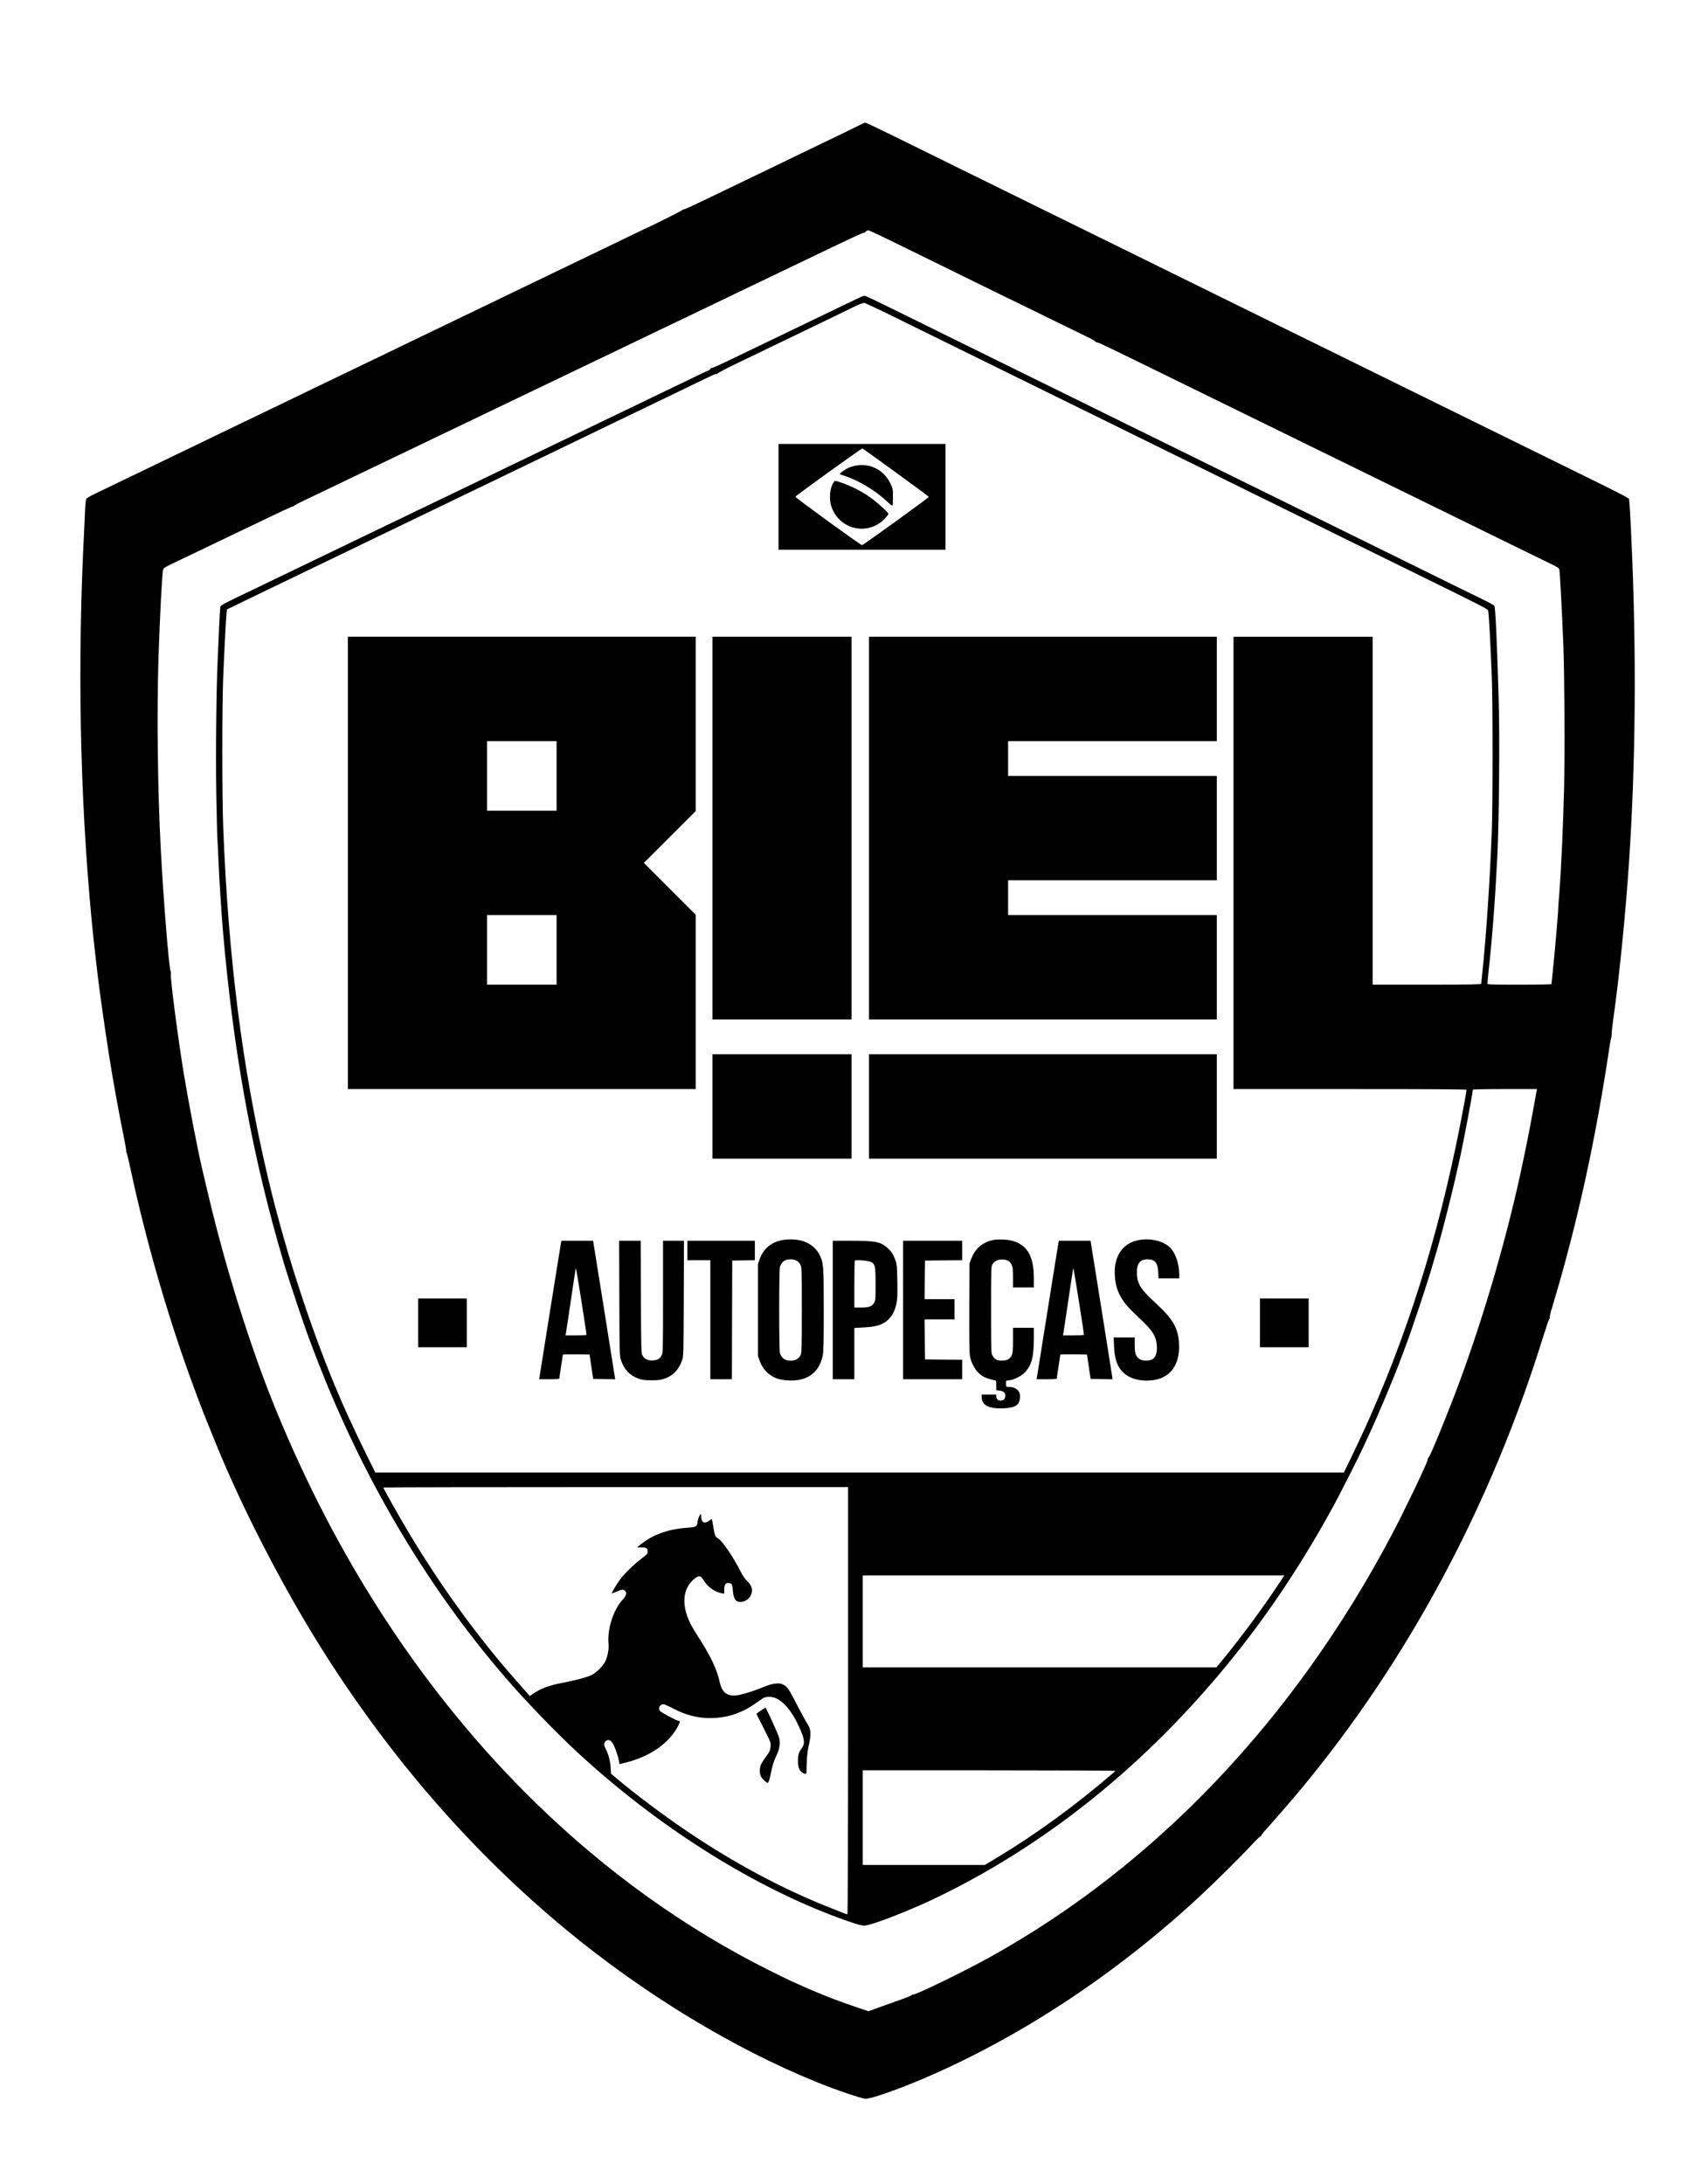
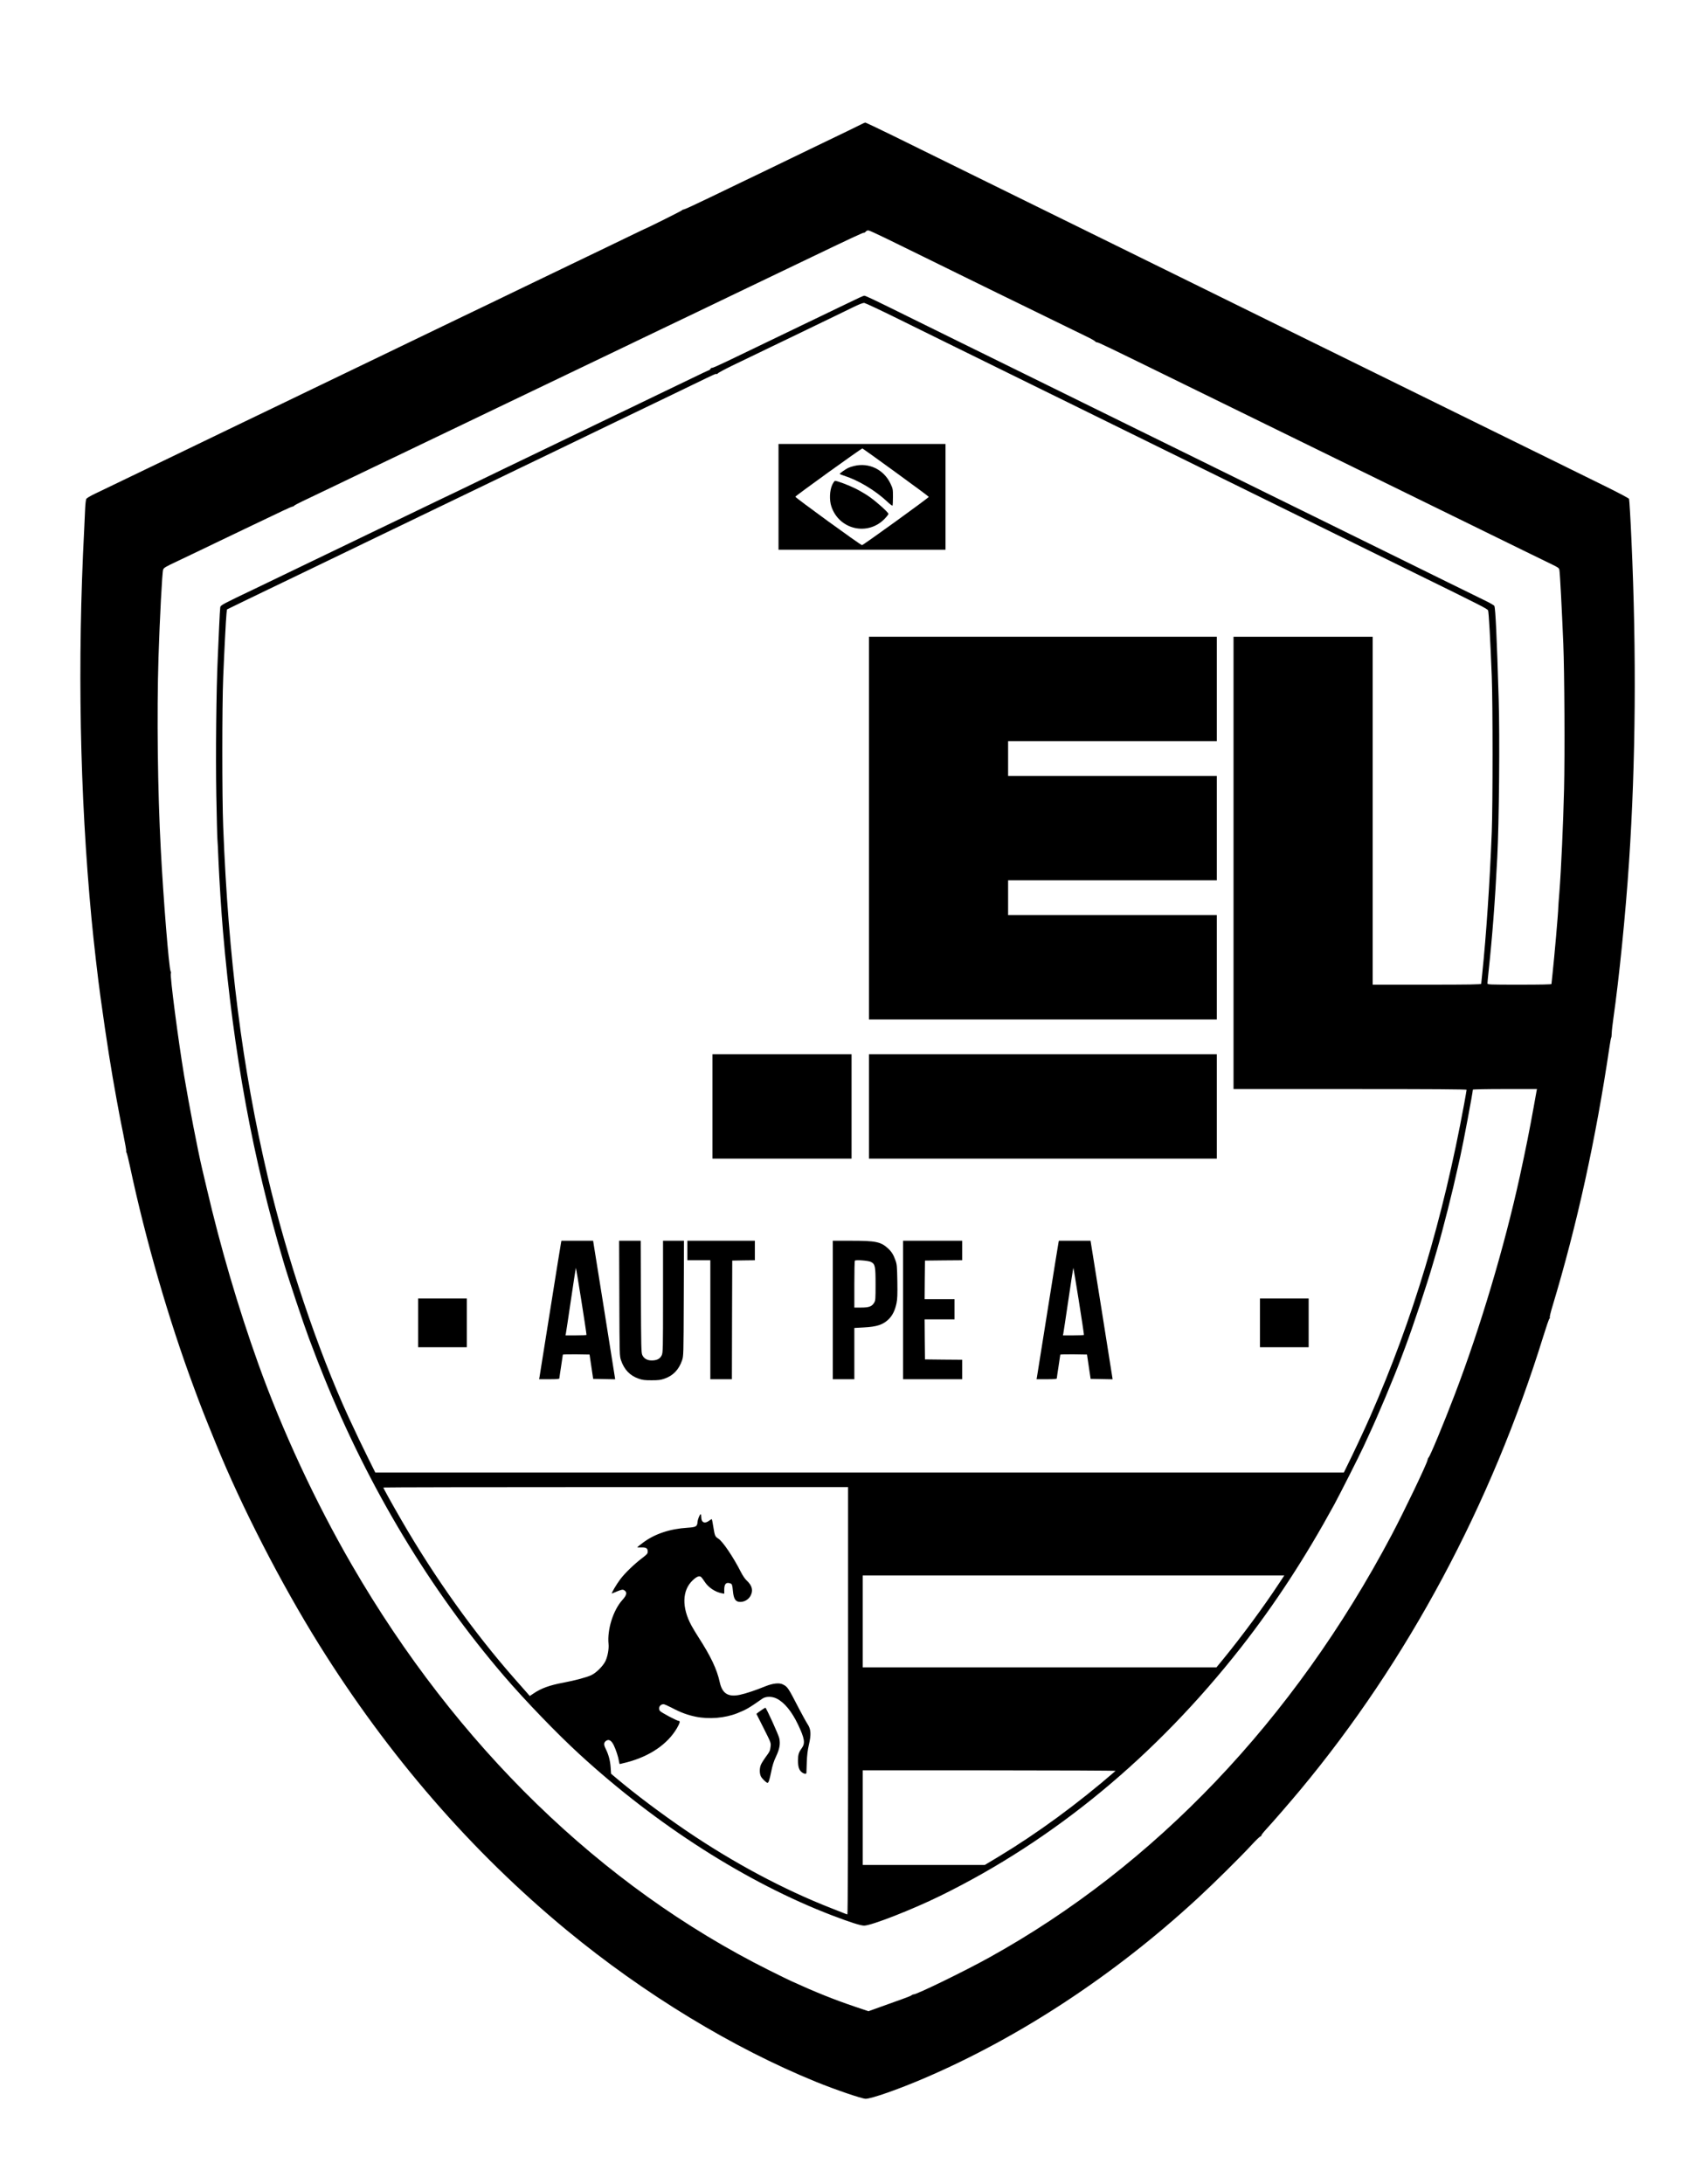
<svg xmlns="http://www.w3.org/2000/svg" version="1.0" width="2455pt" height="3138pt" viewBox="0 0 2455 3138" preserveAspectRatio="xMidYMid meet">
  <g transform="translate(0,3138) scale(0.1,-0.1)" fill="#000000" stroke="none">
    <path d="M12370 29589 c-54 -28 -201 -99 -735 -356 -258 -125 -419 -203 -722 -349 -87 -42 -198 -95 -248 -119 -49 -24 -254 -122 -454 -219 -200 -97 -372 -176 -382 -176 -10 0 -21 -5 -25 -11 -5 -9 -527 -269 -539 -269 -1 0 -105 -50 -231 -111 -126 -61 -274 -133 -329 -159 -95 -46 -216 -104 -495 -238 -69 -33 -201 -97 -295 -142 -93 -45 -215 -104 -270 -130 -55 -26 -181 -87 -280 -135 -230 -111 -423 -205 -550 -265 -55 -26 -172 -82 -260 -125 -88 -43 -220 -106 -293 -141 -276 -133 -411 -198 -527 -254 -66 -32 -196 -95 -290 -140 -93 -45 -215 -104 -270 -130 -93 -44 -152 -73 -542 -261 -82 -39 -202 -97 -268 -129 -66 -32 -185 -89 -265 -128 -235 -113 -436 -210 -568 -273 -67 -33 -177 -85 -245 -118 -158 -76 -372 -179 -572 -276 -88 -43 -214 -103 -280 -135 -195 -94 -372 -179 -675 -325 -157 -76 -335 -161 -397 -191 -65 -31 -117 -62 -123 -74 -6 -12 -13 -71 -16 -133 -2 -62 -9 -200 -14 -307 -99 -1907 -64 -3796 105 -5590 32 -338 92 -860 131 -1140 88 -632 153 -1043 230 -1460 14 -74 31 -169 39 -210 7 -41 34 -176 59 -299 25 -123 43 -228 40 -233 -3 -5 -1 -14 4 -21 6 -7 29 -98 51 -203 225 -1057 554 -2194 920 -3179 110 -297 134 -358 316 -805 365 -899 936 -2009 1479 -2880 1000 -1603 2194 -2979 3566 -4111 1111 -916 2385 -1690 3580 -2176 275 -112 660 -243 712 -243 83 0 466 134 838 293 1374 588 2735 1483 3930 2584 228 210 619 596 780 771 62 67 119 122 127 122 7 0 13 6 13 14 0 7 28 44 63 82 117 127 351 398 498 574 1542 1853 2740 4088 3494 6524 41 132 79 243 86 247 6 4 9 12 5 18 -4 5 13 77 38 158 355 1177 624 2404 822 3743 9 63 20 117 23 120 3 3 6 30 7 60 0 30 11 125 23 210 83 580 177 1512 226 2255 96 1436 108 3008 35 4615 -14 324 -30 582 -35 601 -3 9 -149 86 -333 177 -180 88 -516 254 -747 368 -231 113 -546 268 -700 344 -154 76 -428 211 -610 300 -181 89 -460 227 -620 305 -159 78 -443 218 -630 310 -328 161 -591 291 -1265 622 -558 275 -928 457 -1265 623 -384 189 -836 412 -1260 620 -165 81 -444 218 -620 305 -176 87 -446 219 -600 295 -154 76 -442 217 -640 315 -198 98 -486 239 -640 315 -154 76 -450 221 -658 324 -208 102 -384 185 -390 185 -7 -1 -37 -14 -67 -30z m370 -1637 c124 -60 369 -180 545 -267 176 -87 428 -210 560 -275 132 -65 362 -177 510 -250 149 -73 329 -161 400 -195 72 -35 270 -131 440 -215 171 -84 360 -176 420 -205 61 -29 116 -60 124 -69 7 -9 21 -16 31 -16 19 0 107 -42 1280 -617 380 -187 701 -344 925 -453 206 -101 504 -247 990 -485 154 -76 370 -181 480 -235 110 -54 322 -157 470 -230 149 -73 369 -181 490 -240 527 -258 977 -478 1480 -725 154 -75 335 -164 402 -196 114 -55 122 -61 127 -91 9 -55 34 -532 56 -1058 17 -401 23 -1595 11 -2090 -12 -496 -42 -1161 -67 -1480 -9 -107 -16 -206 -16 -220 -1 -83 -57 -718 -83 -957 -8 -73 -15 -137 -15 -143 0 -7 -146 -10 -460 -10 -442 0 -460 1 -460 19 0 10 6 78 14 152 56 520 94 1010 127 1659 26 503 37 1727 20 2280 -26 875 -46 1302 -62 1332 -5 10 -60 42 -122 72 -61 30 -305 149 -542 266 -236 117 -542 268 -680 335 -137 67 -421 207 -630 310 -209 103 -492 243 -630 310 -137 67 -412 202 -610 300 -198 98 -495 244 -660 325 -165 81 -457 225 -650 320 -192 95 -458 225 -590 290 -132 65 -420 206 -640 315 -220 109 -512 253 -650 320 -137 67 -421 207 -630 310 -209 103 -483 238 -610 300 -126 62 -437 215 -690 340 -586 290 -702 345 -721 345 -16 0 -62 -21 -349 -160 -104 -51 -230 -111 -280 -135 -49 -23 -162 -77 -250 -120 -203 -98 -397 -192 -550 -265 -303 -145 -362 -174 -549 -264 -110 -53 -205 -95 -211 -92 -6 2 -17 -5 -23 -15 -7 -10 -16 -19 -21 -19 -5 0 -129 -58 -276 -130 -147 -71 -268 -130 -270 -130 -1 0 -110 -52 -241 -116 -132 -64 -279 -135 -329 -159 -49 -24 -157 -75 -240 -115 -82 -40 -204 -98 -270 -130 -66 -32 -192 -92 -280 -135 -88 -43 -205 -99 -260 -125 -55 -26 -166 -80 -247 -119 -82 -39 -214 -103 -295 -142 -82 -39 -202 -97 -268 -129 -66 -32 -191 -92 -277 -134 -407 -197 -478 -231 -553 -266 -44 -21 -161 -77 -260 -125 -99 -48 -225 -109 -280 -135 -96 -46 -237 -114 -545 -262 -80 -39 -199 -96 -265 -128 -66 -32 -187 -90 -270 -130 -82 -40 -204 -98 -270 -130 -66 -32 -253 -122 -415 -200 -162 -78 -344 -166 -405 -195 -484 -231 -503 -241 -509 -271 -3 -16 -10 -139 -16 -274 -6 -135 -15 -337 -20 -450 -22 -460 -31 -1397 -21 -1980 6 -316 13 -600 16 -630 3 -30 10 -167 15 -305 12 -275 41 -741 65 -1020 151 -1754 428 -3262 875 -4765 71 -241 287 -886 360 -1080 122 -321 142 -375 214 -552 648 -1603 1528 -3064 2591 -4303 299 -349 762 -829 1085 -1125 1112 -1020 2405 -1845 3625 -2313 261 -100 415 -149 465 -149 104 0 694 231 1095 428 1639 803 3098 2009 4322 3569 491 627 923 1289 1341 2054 90 167 356 692 420 831 16 36 48 104 70 152 136 290 366 838 468 1113 18 50 45 122 60 160 108 286 313 902 402 1210 12 39 37 125 56 191 88 302 228 857 300 1189 15 66 31 138 36 160 39 171 180 918 180 956 0 5 194 9 461 9 l461 0 -6 -27 c-3 -16 -22 -118 -41 -228 -62 -344 -110 -585 -200 -1000 -221 -1010 -572 -2187 -937 -3140 -159 -417 -353 -882 -374 -900 -6 -5 -14 -24 -17 -41 -11 -57 -336 -736 -515 -1074 -1405 -2655 -3401 -4751 -5781 -6069 -345 -192 -1041 -531 -1088 -531 -9 0 -24 -6 -32 -14 -9 -7 -68 -31 -131 -53 -63 -22 -199 -71 -301 -108 l-187 -67 -198 67 c-294 99 -568 209 -909 365 -38 17 -185 89 -325 159 -2410 1205 -4486 3222 -5992 5821 -523 902 -1001 1931 -1345 2890 -290 810 -543 1671 -743 2530 -28 118 -57 242 -65 275 -63 269 -186 905 -259 1340 -85 511 -206 1441 -190 1467 4 5 2 20 -4 31 -24 48 -105 1055 -141 1752 -45 844 -58 1945 -33 2755 18 564 53 1231 67 1265 11 26 36 41 181 109 93 44 252 120 354 169 102 49 230 111 285 137 128 61 292 140 470 225 422 203 556 265 569 265 8 0 18 5 22 11 3 6 57 35 118 64 61 29 174 83 251 120 77 37 185 89 240 115 55 26 168 80 250 120 83 40 195 94 250 120 108 52 281 134 495 237 74 36 176 84 225 108 50 23 151 72 225 108 74 35 245 117 380 182 281 135 427 205 625 300 77 37 237 113 355 170 118 57 283 135 365 175 83 40 247 118 365 175 233 111 418 200 630 302 74 36 180 87 235 113 55 26 168 80 250 120 143 69 236 113 460 220 55 26 168 80 250 120 83 40 200 96 260 125 61 29 173 83 250 120 77 37 185 89 240 115 55 26 168 80 250 120 83 40 191 92 240 115 50 24 162 78 250 120 525 252 726 346 733 341 5 -3 16 4 26 16 13 14 25 19 45 15 14 -3 128 -55 251 -115z m175 -1157 c253 -125 559 -276 680 -335 121 -59 391 -192 600 -295 209 -103 488 -240 620 -305 132 -65 389 -191 570 -280 530 -261 939 -462 1250 -615 160 -78 439 -216 620 -305 423 -208 883 -435 1250 -615 160 -78 443 -218 630 -310 488 -240 914 -450 1190 -585 970 -476 1055 -519 1064 -542 10 -24 33 -432 53 -948 15 -393 15 -1841 0 -2235 -28 -721 -81 -1505 -137 -2035 -8 -74 -15 -141 -15 -147 0 -10 -163 -13 -780 -13 l-780 0 0 2500 0 2500 -1000 0 -1000 0 0 -3250 0 -3250 1675 0 c1182 0 1675 -3 1675 -11 0 -6 -16 -97 -35 -202 -306 -1662 -736 -3094 -1348 -4487 -84 -192 -253 -552 -338 -722 l-43 -88 -6961 0 -6961 0 -102 205 c-90 180 -169 347 -282 590 -443 965 -888 2286 -1164 3465 -364 1550 -565 3133 -638 5020 -17 429 -17 1733 0 2145 14 348 39 842 48 924 l6 53 236 115 c131 63 289 140 352 170 63 31 169 81 235 113 66 32 186 90 268 129 249 120 437 211 562 271 66 32 201 97 300 145 99 48 225 109 280 135 55 26 177 85 270 130 94 45 224 108 290 140 192 92 390 188 685 330 151 73 338 163 415 200 77 37 208 100 290 140 216 104 402 194 540 260 66 32 197 95 290 140 94 45 224 108 290 140 66 32 197 95 290 140 94 45 215 104 270 130 55 26 177 85 270 130 94 45 215 104 270 130 55 26 190 91 300 145 312 151 324 157 334 150 5 -3 13 1 18 9 5 8 94 56 198 107 309 148 431 207 595 287 85 41 214 103 285 137 72 34 207 100 300 145 94 45 224 108 290 140 66 32 185 90 265 129 107 52 153 70 175 67 17 -3 237 -106 490 -231z m-725 -19855 c0 -1939 -4 -3070 -10 -3070 -5 0 -19 4 -32 10 -13 5 -99 39 -193 76 -692 270 -1416 657 -2098 1121 -355 242 -719 515 -998 750 l-76 64 -6 92 c-7 98 -30 184 -72 268 -30 59 -28 90 10 115 37 24 74 2 107 -66 31 -64 65 -167 74 -227 4 -24 9 -43 12 -43 3 0 51 12 106 26 328 87 581 260 716 490 41 71 50 104 27 104 -27 0 -258 123 -273 145 -28 42 2 95 54 95 10 0 61 -22 113 -49 132 -70 228 -105 346 -130 194 -40 421 -21 599 49 132 53 168 74 362 210 49 34 137 35 205 1 110 -54 217 -184 307 -373 96 -202 106 -269 54 -340 -44 -60 -54 -94 -54 -178 0 -91 15 -137 55 -168 31 -24 65 -29 66 -9 0 6 3 75 5 152 4 102 12 170 30 250 35 150 31 224 -18 298 -19 28 -74 129 -123 222 -160 309 -163 314 -234 350 -51 26 -145 15 -251 -28 -135 -55 -283 -105 -366 -122 -169 -35 -253 18 -289 182 -41 187 -128 370 -306 646 -36 56 -82 132 -101 168 -141 260 -134 505 17 648 58 55 96 71 121 50 9 -7 31 -36 49 -64 54 -86 152 -152 250 -171 l35 -6 0 59 c0 82 27 110 87 89 25 -8 29 -20 38 -114 11 -112 38 -152 105 -152 59 0 115 32 145 83 45 79 28 151 -55 227 -22 20 -57 72 -81 120 -108 213 -262 442 -325 480 -46 29 -50 39 -71 168 -9 62 -20 112 -23 112 -3 0 -21 -11 -40 -25 -62 -46 -110 -23 -110 52 0 23 -4 43 -8 43 -14 0 -43 -72 -46 -113 -5 -64 -22 -73 -144 -81 -254 -16 -472 -89 -639 -214 -46 -34 -83 -64 -83 -67 0 -2 26 -3 58 -2 70 2 92 -12 92 -59 0 -30 -8 -39 -82 -96 -110 -83 -246 -214 -312 -302 -55 -72 -137 -212 -120 -205 144 60 152 62 179 45 43 -28 34 -68 -29 -138 -132 -146 -220 -426 -199 -632 7 -70 -12 -176 -44 -245 -34 -71 -131 -169 -203 -203 -63 -31 -237 -77 -401 -108 -199 -37 -320 -81 -429 -155 l-55 -37 -35 40 c-19 22 -100 113 -180 204 -585 664 -1153 1459 -1627 2278 -143 247 -263 464 -263 474 0 3 1503 6 3340 6 l3340 0 0 -3070z m6199 1693 c-224 -341 -538 -766 -807 -1095 l-97 -118 -2542 0 -2543 0 0 660 0 660 3030 0 3030 0 -71 -107z m-2354 -2701 c-549 -476 -1126 -898 -1685 -1235 l-195 -117 -877 0 -878 0 0 680 0 680 1822 0 c1002 0 1818 -4 1813 -8z" />
    <path d="M11190 24240 l0 -760 1200 0 1200 0 0 760 0 760 -1200 0 -1200 0 0 -760z m1689 349 c259 -188 471 -345 471 -349 0 -13 -943 -694 -960 -694 -20 0 -962 684 -958 696 6 16 953 698 964 694 6 -2 223 -158 483 -347z" />
    <path d="M12277 24684 c-31 -7 -72 -21 -90 -30 -41 -22 -117 -75 -117 -84 0 -3 26 -15 57 -24 210 -67 451 -211 626 -375 37 -35 71 -61 75 -57 4 4 7 60 7 124 0 114 -1 119 -37 195 -96 200 -308 303 -521 251z" />
    <path d="M11962 24413 c-38 -83 -43 -221 -12 -312 111 -331 519 -427 763 -179 31 32 57 65 57 73 0 20 -160 165 -265 240 -49 36 -139 89 -200 120 -101 51 -270 115 -302 115 -8 0 -26 -26 -41 -57z" />
-     <path d="M5000 18980 l0 -3250 2500 0 2500 0 0 1252 0 1253 -372 372 -373 373 373 373 372 372 0 1253 0 1252 -2500 0 -2500 0 0 -3250z m3000 1250 l0 -500 -500 0 -500 0 0 500 0 500 500 0 500 0 0 -500z m0 -2500 l0 -500 -500 0 -500 0 0 500 0 500 500 0 500 0 0 -500z" />
-     <path d="M10240 19480 l0 -2750 1000 0 1000 0 0 2750 0 2750 -1000 0 -1000 0 0 -2750z" />
    <path d="M12490 19480 l0 -2750 2500 0 2500 0 0 750 0 750 -1500 0 -1500 0 0 250 0 250 1500 0 1500 0 0 750 0 750 -1500 0 -1500 0 0 250 0 250 1500 0 1500 0 0 750 0 750 -2500 0 -2500 0 0 -2750z" />
    <path d="M10240 15480 l0 -750 1000 0 1000 0 0 750 0 750 -1000 0 -1000 0 0 -750z" />
    <path d="M12490 15480 l0 -750 2500 0 2500 0 0 750 0 750 -2500 0 -2500 0 0 -750z" />
-     <path d="M11218 13554 c-147 -35 -251 -130 -300 -271 l-23 -68 0 -660 0 -660 23 -68 c30 -86 87 -162 158 -209 71 -48 137 -68 245 -75 275 -18 452 107 504 354 12 55 15 181 15 658 0 636 -3 668 -54 781 -52 114 -166 199 -300 223 -79 15 -198 13 -268 -5z m237 -293 c17 -9 39 -34 50 -56 19 -39 20 -60 20 -650 0 -548 -2 -614 -17 -647 -29 -65 -104 -95 -190 -77 -55 12 -91 48 -108 107 -6 23 -10 249 -10 617 0 368 4 594 10 617 6 21 22 51 36 67 42 50 140 60 209 22z" />
-     <path d="M14290 13563 c-160 -27 -274 -122 -331 -275 l-24 -63 -3 -630 c-2 -442 1 -650 9 -698 14 -89 68 -194 123 -245 64 -59 107 -79 229 -106 26 -6 27 -8 27 -75 l0 -68 45 -6 c55 -6 85 -30 85 -69 0 -43 -16 -65 -50 -73 -43 -9 -80 16 -80 55 l0 30 -105 0 -105 0 0 -36 c0 -118 103 -171 315 -162 160 8 217 39 233 129 20 111 -42 179 -165 179 -32 0 -33 1 -33 44 l0 44 51 7 c73 10 180 67 228 122 91 102 120 217 121 471 l0 162 -150 0 -150 0 0 -177 c0 -153 -3 -184 -19 -220 -25 -54 -67 -76 -144 -76 -66 0 -99 18 -132 74 -19 33 -20 52 -20 654 0 578 1 622 18 653 27 49 71 72 140 72 73 0 111 -21 137 -75 17 -35 20 -62 20 -183 l0 -142 150 0 150 0 0 130 c0 330 -103 496 -339 546 -62 13 -175 16 -231 7z" />
-     <path d="M16350 13556 c-219 -47 -343 -238 -326 -504 7 -119 28 -199 77 -292 49 -95 116 -173 262 -309 202 -187 258 -273 265 -414 5 -91 -15 -158 -54 -183 -60 -40 -165 -35 -213 9 -40 37 -51 78 -51 192 l0 105 -151 0 -152 0 6 -127 c8 -183 44 -288 128 -372 79 -78 198 -121 339 -121 313 0 483 194 467 531 -11 223 -87 354 -337 584 -211 193 -261 271 -268 416 -7 145 38 210 148 212 109 2 152 -48 158 -185 l4 -88 149 0 149 0 0 58 c-1 151 -54 306 -130 382 -101 101 -295 144 -470 106z" />
    <path d="M8065 13528 c-3 -13 -73 -446 -155 -963 -82 -517 -152 -955 -155 -972 l-6 -33 146 0 c109 0 145 3 145 13 0 6 11 84 25 172 13 88 25 163 25 168 0 4 86 6 192 5 l192 -3 26 -175 26 -175 158 -3 158 -3 -4 28 c-2 16 -73 463 -158 996 l-155 967 -227 0 -228 0 -5 -22z m365 -1330 c0 -5 -68 -8 -151 -8 l-151 0 5 23 c3 12 35 227 72 477 37 250 69 462 72 470 4 11 150 -908 153 -962z" />
    <path d="M8902 12723 c3 -826 3 -828 25 -893 46 -133 128 -219 253 -262 54 -19 86 -23 185 -23 99 0 131 4 185 23 125 43 207 129 253 262 22 65 22 67 25 893 l3 827 -151 0 -150 0 0 -802 c0 -760 -1 -805 -19 -844 -23 -50 -69 -74 -143 -74 -66 0 -113 27 -136 78 -15 34 -17 111 -20 840 l-3 802 -155 0 -155 0 3 -827z" />
    <path d="M9880 13410 l0 -140 165 0 165 0 0 -855 0 -855 155 0 155 0 2 853 3 852 163 3 162 2 0 140 0 140 -485 0 -485 0 0 -140z" />
    <path d="M11970 12555 l0 -995 155 0 155 0 0 369 0 368 129 7 c198 10 284 39 368 122 53 54 88 126 109 226 12 58 15 123 12 313 -4 216 -6 246 -27 303 -28 80 -57 127 -109 174 -103 93 -175 108 -524 108 l-268 0 0 -995z m548 691 c61 -31 67 -61 67 -321 0 -213 -1 -233 -20 -265 -32 -54 -74 -70 -187 -70 l-98 0 0 333 c0 184 3 337 8 341 13 15 195 0 230 -18z" />
    <path d="M12980 12555 l0 -995 425 0 425 0 0 140 0 140 -267 2 -268 3 -3 288 -2 287 215 0 215 0 0 145 0 145 -215 0 -215 0 2 278 3 277 268 3 267 2 0 140 0 140 -425 0 -425 0 0 -995z" />
    <path d="M15215 13528 c-3 -13 -73 -446 -155 -963 -82 -517 -152 -955 -155 -972 l-6 -33 146 0 c109 0 145 3 145 13 0 6 11 84 25 172 13 88 25 163 25 168 0 4 86 6 192 5 l192 -3 26 -175 26 -175 158 -3 158 -3 -4 28 c-2 16 -73 463 -158 996 l-155 967 -227 0 -228 0 -5 -22z m365 -1330 c0 -5 -68 -8 -151 -8 l-151 0 5 23 c3 12 35 227 72 477 37 250 69 462 72 470 4 11 150 -908 153 -962z" />
    <path d="M6010 12370 l0 -350 350 0 350 0 0 350 0 350 -350 0 -350 0 0 -350z" />
    <path d="M18110 12370 l0 -350 350 0 350 0 0 350 0 350 -350 0 -350 0 0 -350z" />
    <path d="M10933 6797 c-34 -23 -61 -44 -60 -47 1 -3 49 -97 106 -210 102 -202 103 -205 97 -258 -7 -63 -13 -74 -74 -156 -24 -34 -53 -79 -63 -101 -23 -50 -24 -126 -3 -171 15 -32 79 -94 96 -94 15 0 29 43 53 160 17 88 36 148 69 218 52 110 64 181 47 262 -11 52 -188 440 -200 440 -3 0 -34 -19 -68 -43z" />
  </g>
</svg>